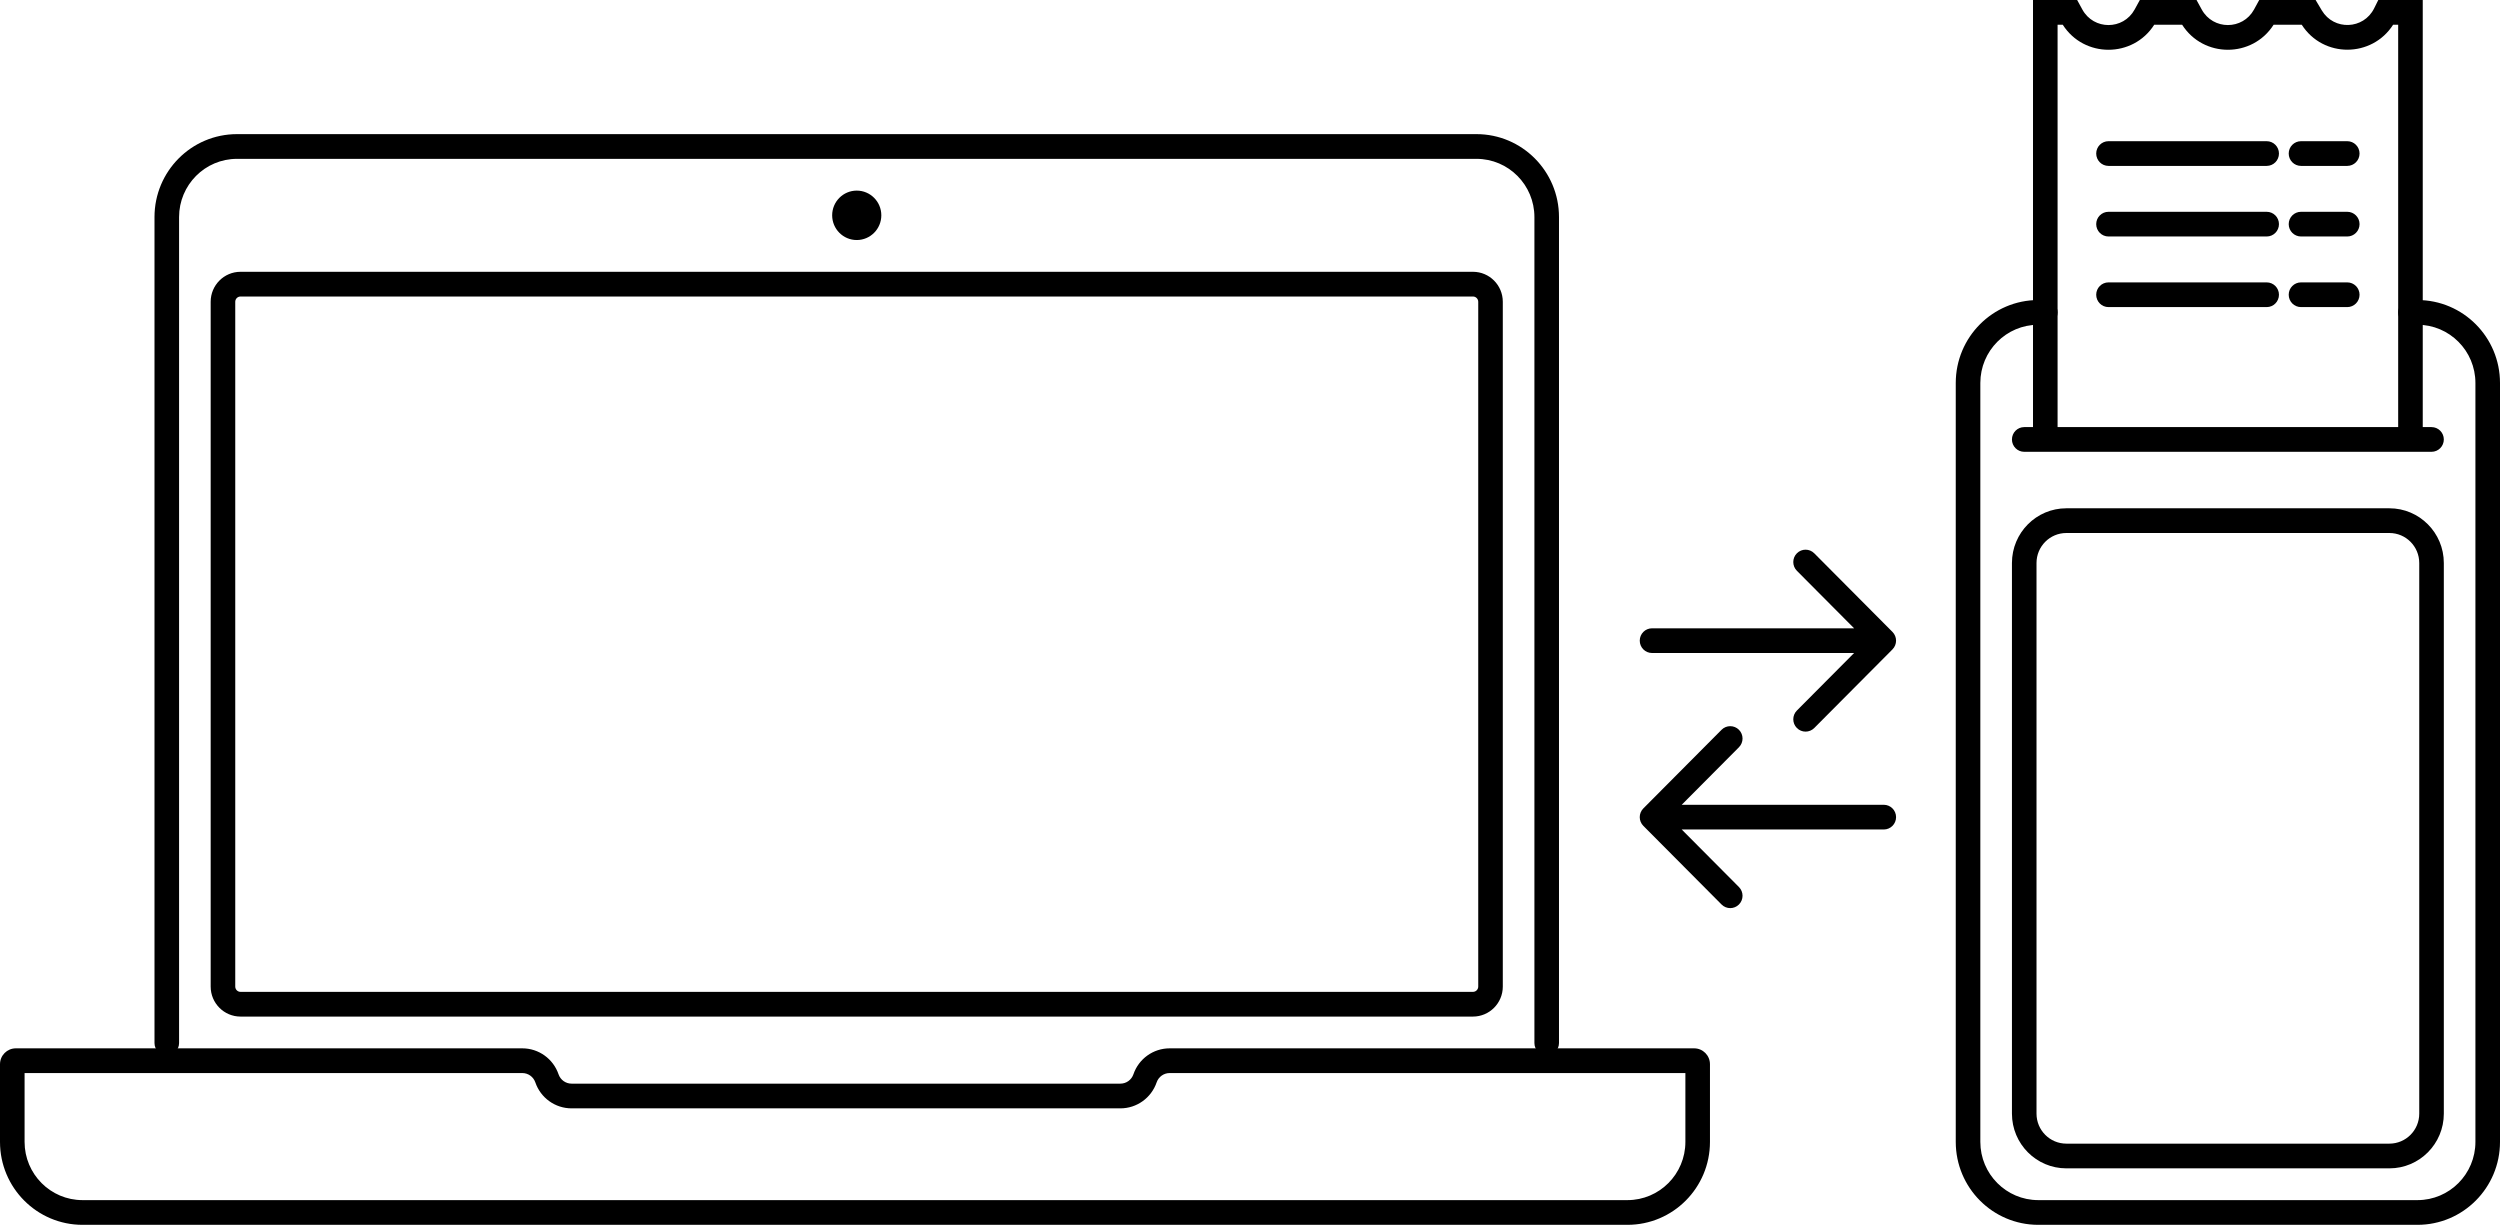
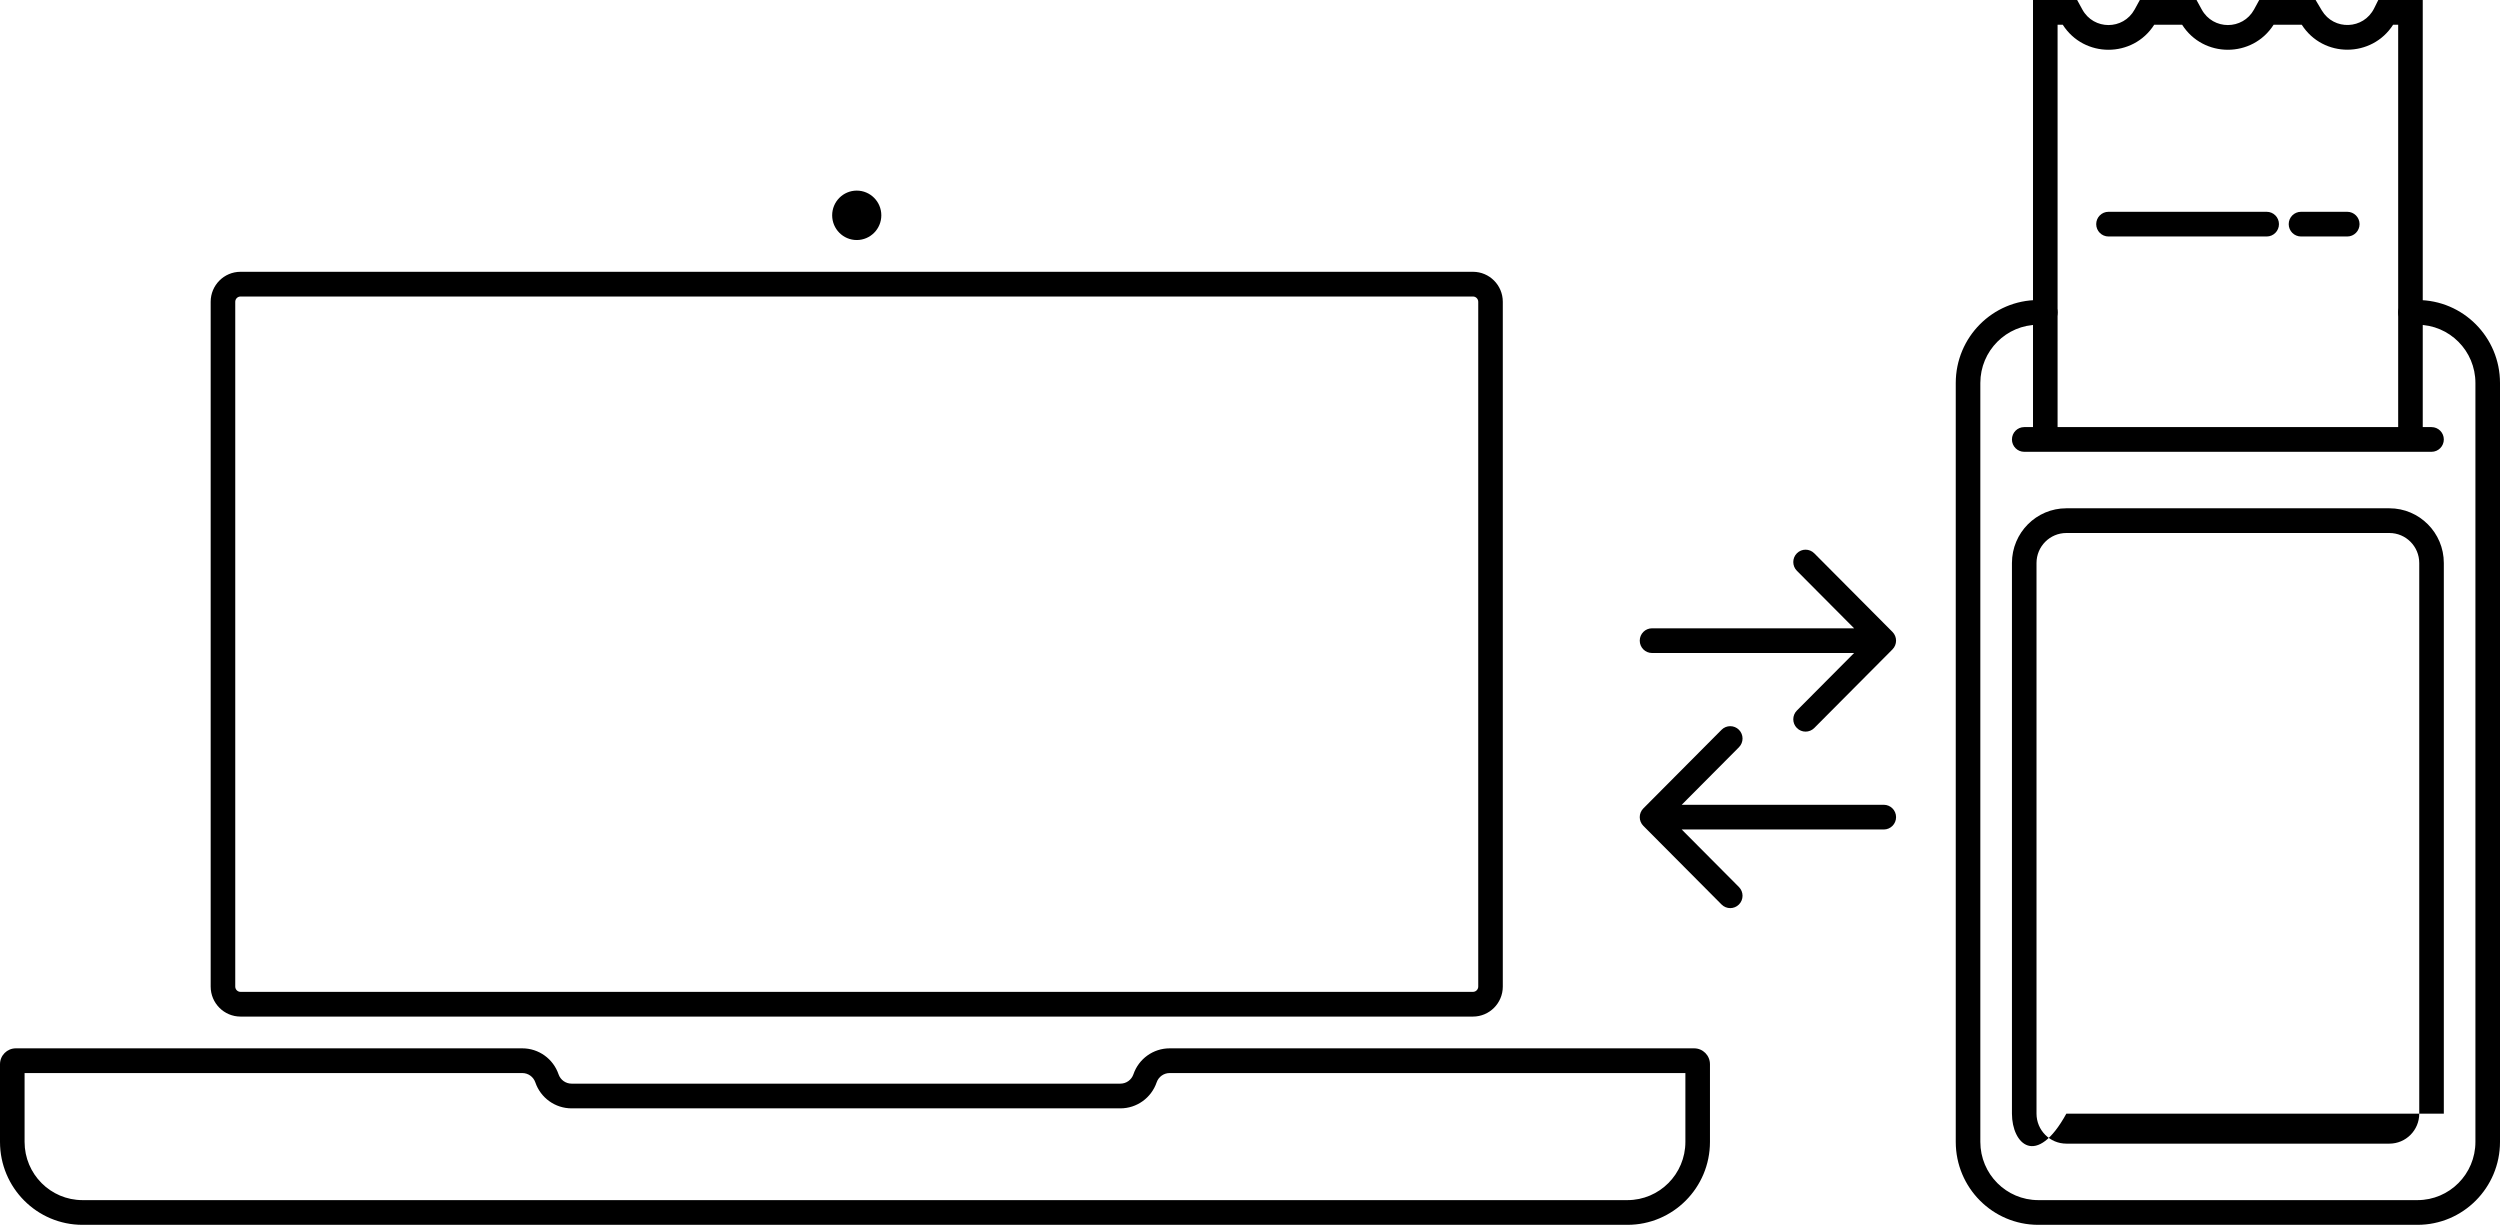
<svg xmlns="http://www.w3.org/2000/svg" width="149" height="73" viewBox="0 0 149 73" fill="none">
  <path fill-rule="evenodd" clip-rule="evenodd" d="M121.481 19.355C119.574 19.355 118.028 20.909 118.028 22.826V68.056C118.028 69.973 119.574 71.527 121.481 71.527H144.082C145.989 71.527 147.535 69.973 147.535 68.056V22.826C147.535 20.909 145.989 19.355 144.082 19.355H143.664C143.259 19.355 142.931 19.025 142.931 18.618C142.931 18.212 143.259 17.882 143.664 17.882H144.082C146.798 17.882 149 20.095 149 22.826V68.056C149 70.787 146.798 73 144.082 73H121.481C118.765 73 116.563 70.787 116.563 68.056V22.826C116.563 20.095 118.765 17.882 121.481 17.882H121.9C122.304 17.882 122.632 18.212 122.632 18.618C122.632 19.025 122.304 19.355 121.9 19.355H121.481Z" fill="black" />
  <path fill-rule="evenodd" clip-rule="evenodd" d="M1.465 63.954V68.056C1.465 69.973 3.011 71.527 4.918 71.527H96.996C98.903 71.527 100.449 69.973 100.449 68.056V63.954H69.71C69.361 63.954 69.05 64.177 68.936 64.509C68.618 65.436 67.751 66.058 66.776 66.058H34.065C33.09 66.058 32.222 65.436 31.905 64.509C31.791 64.177 31.48 63.954 31.13 63.954H1.465ZM0 63.428C0 62.905 0.422 62.481 0.942 62.481H31.13C32.105 62.481 32.972 63.103 33.29 64.03C33.404 64.362 33.715 64.585 34.065 64.585H66.776C67.126 64.585 67.437 64.362 67.551 64.03C67.868 63.103 68.736 62.481 69.71 62.481H100.973C101.493 62.481 101.914 62.905 101.914 63.428V68.056C101.914 70.787 99.713 73 96.996 73H4.918C2.202 73 0 70.787 0 68.056V63.428Z" fill="black" />
-   <path fill-rule="evenodd" clip-rule="evenodd" d="M119.912 33.555C119.912 31.754 121.364 30.294 123.155 30.294H142.408C144.199 30.294 145.652 31.754 145.652 33.555V66.373C145.652 68.174 144.199 69.634 142.408 69.634H123.155C121.364 69.634 119.912 68.174 119.912 66.373V33.555ZM123.155 31.767C122.173 31.767 121.376 32.567 121.376 33.555V66.373C121.376 67.361 122.173 68.161 123.155 68.161H142.408C143.39 68.161 144.187 67.361 144.187 66.373V33.555C144.187 32.567 143.39 31.767 142.408 31.767H123.155Z" fill="black" />
-   <path fill-rule="evenodd" clip-rule="evenodd" d="M87.998 7.994C90.714 7.994 92.916 10.208 92.916 12.938V62.166C92.916 62.572 92.588 62.902 92.183 62.902C91.779 62.902 91.451 62.572 91.451 62.166V12.938C91.451 11.021 89.905 9.467 87.998 9.467L14.126 9.467C12.219 9.467 10.673 11.021 10.673 12.938L10.673 62.166C10.673 62.572 10.345 62.902 9.94 62.902C9.536 62.902 9.208 62.572 9.208 62.166L9.208 12.938C9.208 10.208 11.41 7.994 14.126 7.994L87.998 7.994Z" fill="black" />
+   <path fill-rule="evenodd" clip-rule="evenodd" d="M119.912 33.555C119.912 31.754 121.364 30.294 123.155 30.294H142.408C144.199 30.294 145.652 31.754 145.652 33.555V66.373H123.155C121.364 69.634 119.912 68.174 119.912 66.373V33.555ZM123.155 31.767C122.173 31.767 121.376 32.567 121.376 33.555V66.373C121.376 67.361 122.173 68.161 123.155 68.161H142.408C143.39 68.161 144.187 67.361 144.187 66.373V33.555C144.187 32.567 143.39 31.767 142.408 31.767H123.155Z" fill="black" />
  <path fill-rule="evenodd" clip-rule="evenodd" d="M87.789 16.199C88.771 16.199 89.567 16.999 89.567 17.987V58.8C89.567 59.787 88.771 60.588 87.789 60.588L14.335 60.588C13.353 60.588 12.556 59.787 12.556 58.8L12.556 17.987C12.556 16.999 13.353 16.199 14.335 16.199L87.789 16.199ZM88.103 17.987C88.103 17.813 87.962 17.672 87.789 17.672L14.335 17.672C14.162 17.672 14.021 17.813 14.021 17.987L14.021 58.8C14.021 58.974 14.162 59.115 14.335 59.115L87.789 59.115C87.962 59.115 88.103 58.974 88.103 58.8V17.987Z" fill="black" />
  <path fill-rule="evenodd" clip-rule="evenodd" d="M121.167 0H123.798L124.108 0.567C124.784 1.802 126.549 1.802 127.225 0.567L127.535 0H130.913L131.223 0.567C131.899 1.802 133.664 1.802 134.34 0.567L134.65 0H138.01L138.38 0.622C139.103 1.831 140.869 1.763 141.497 0.501L141.746 0H144.396V25.455H144.919C145.324 25.455 145.652 25.785 145.652 26.192C145.652 26.598 145.324 26.928 144.919 26.928H120.644C120.239 26.928 119.912 26.598 119.912 26.192C119.912 25.785 120.239 25.455 120.644 25.455H121.167V0ZM122.632 25.455H142.931V1.473H142.63C141.38 3.438 138.468 3.48 137.182 1.473H135.508C134.241 3.464 131.322 3.464 130.055 1.473H128.393C127.126 3.464 124.207 3.464 122.94 1.473H122.632V25.455Z" fill="black" />
-   <path fill-rule="evenodd" clip-rule="evenodd" d="M124.934 9.151C124.934 8.745 125.262 8.415 125.666 8.415H135.094C135.499 8.415 135.826 8.745 135.826 9.151C135.826 9.558 135.499 9.888 135.094 9.888H125.666C125.262 9.888 124.934 9.558 124.934 9.151ZM136.407 9.151C136.407 8.745 136.735 8.415 137.14 8.415H139.897C140.301 8.415 140.629 8.745 140.629 9.151C140.629 9.558 140.301 9.888 139.897 9.888H137.14C136.735 9.888 136.407 9.558 136.407 9.151Z" fill="black" />
  <path fill-rule="evenodd" clip-rule="evenodd" d="M124.934 13.359C124.934 12.952 125.262 12.623 125.666 12.623H135.094C135.499 12.623 135.826 12.952 135.826 13.359C135.826 13.765 135.499 14.095 135.094 14.095H125.666C125.262 14.095 124.934 13.765 124.934 13.359ZM136.407 13.359C136.407 12.952 136.735 12.623 137.14 12.623H139.897C140.301 12.623 140.629 12.952 140.629 13.359C140.629 13.765 140.301 14.095 139.897 14.095H137.14C136.735 14.095 136.407 13.765 136.407 13.359Z" fill="black" />
-   <path fill-rule="evenodd" clip-rule="evenodd" d="M124.934 17.566C124.934 17.16 125.262 16.83 125.666 16.83H135.094C135.499 16.83 135.826 17.16 135.826 17.566C135.826 17.973 135.499 18.303 135.094 18.303H125.666C125.262 18.303 124.934 17.973 124.934 17.566ZM136.407 17.566C136.407 17.16 136.735 16.83 137.14 16.83H139.897C140.301 16.83 140.629 17.16 140.629 17.566C140.629 17.973 140.301 18.303 139.897 18.303H137.14C136.735 18.303 136.407 17.973 136.407 17.566Z" fill="black" />
  <path fill-rule="evenodd" clip-rule="evenodd" d="M49.597 12.833C49.597 12.02 50.253 11.36 51.062 11.36C51.871 11.36 52.527 12.02 52.527 12.833C52.527 13.646 51.871 14.306 51.062 14.306C50.253 14.306 49.597 13.646 49.597 12.833Z" fill="black" />
  <path fill-rule="evenodd" clip-rule="evenodd" d="M108.13 32.977L112.791 37.662C113.077 37.95 113.077 38.416 112.791 38.704L108.13 43.389C107.844 43.677 107.38 43.677 107.094 43.389C106.808 43.102 106.808 42.636 107.094 42.348L110.505 38.919H98.461C98.057 38.919 97.729 38.59 97.729 38.183C97.729 37.776 98.057 37.447 98.461 37.447H110.505L107.094 34.018C106.808 33.73 106.808 33.264 107.094 32.977C107.38 32.689 107.844 32.689 108.13 32.977Z" fill="black" />
  <path fill-rule="evenodd" clip-rule="evenodd" d="M102.605 43.495L97.944 48.181C97.657 48.469 97.657 48.935 97.944 49.222L102.605 53.908C102.891 54.196 103.354 54.196 103.641 53.908C103.927 53.621 103.927 53.154 103.641 52.867L100.23 49.438H112.273C112.678 49.438 113.006 49.108 113.006 48.702C113.006 48.295 112.678 47.965 112.273 47.965H100.23L103.641 44.536C103.927 44.249 103.927 43.783 103.641 43.495C103.354 43.208 102.891 43.208 102.605 43.495Z" fill="black" />
</svg>